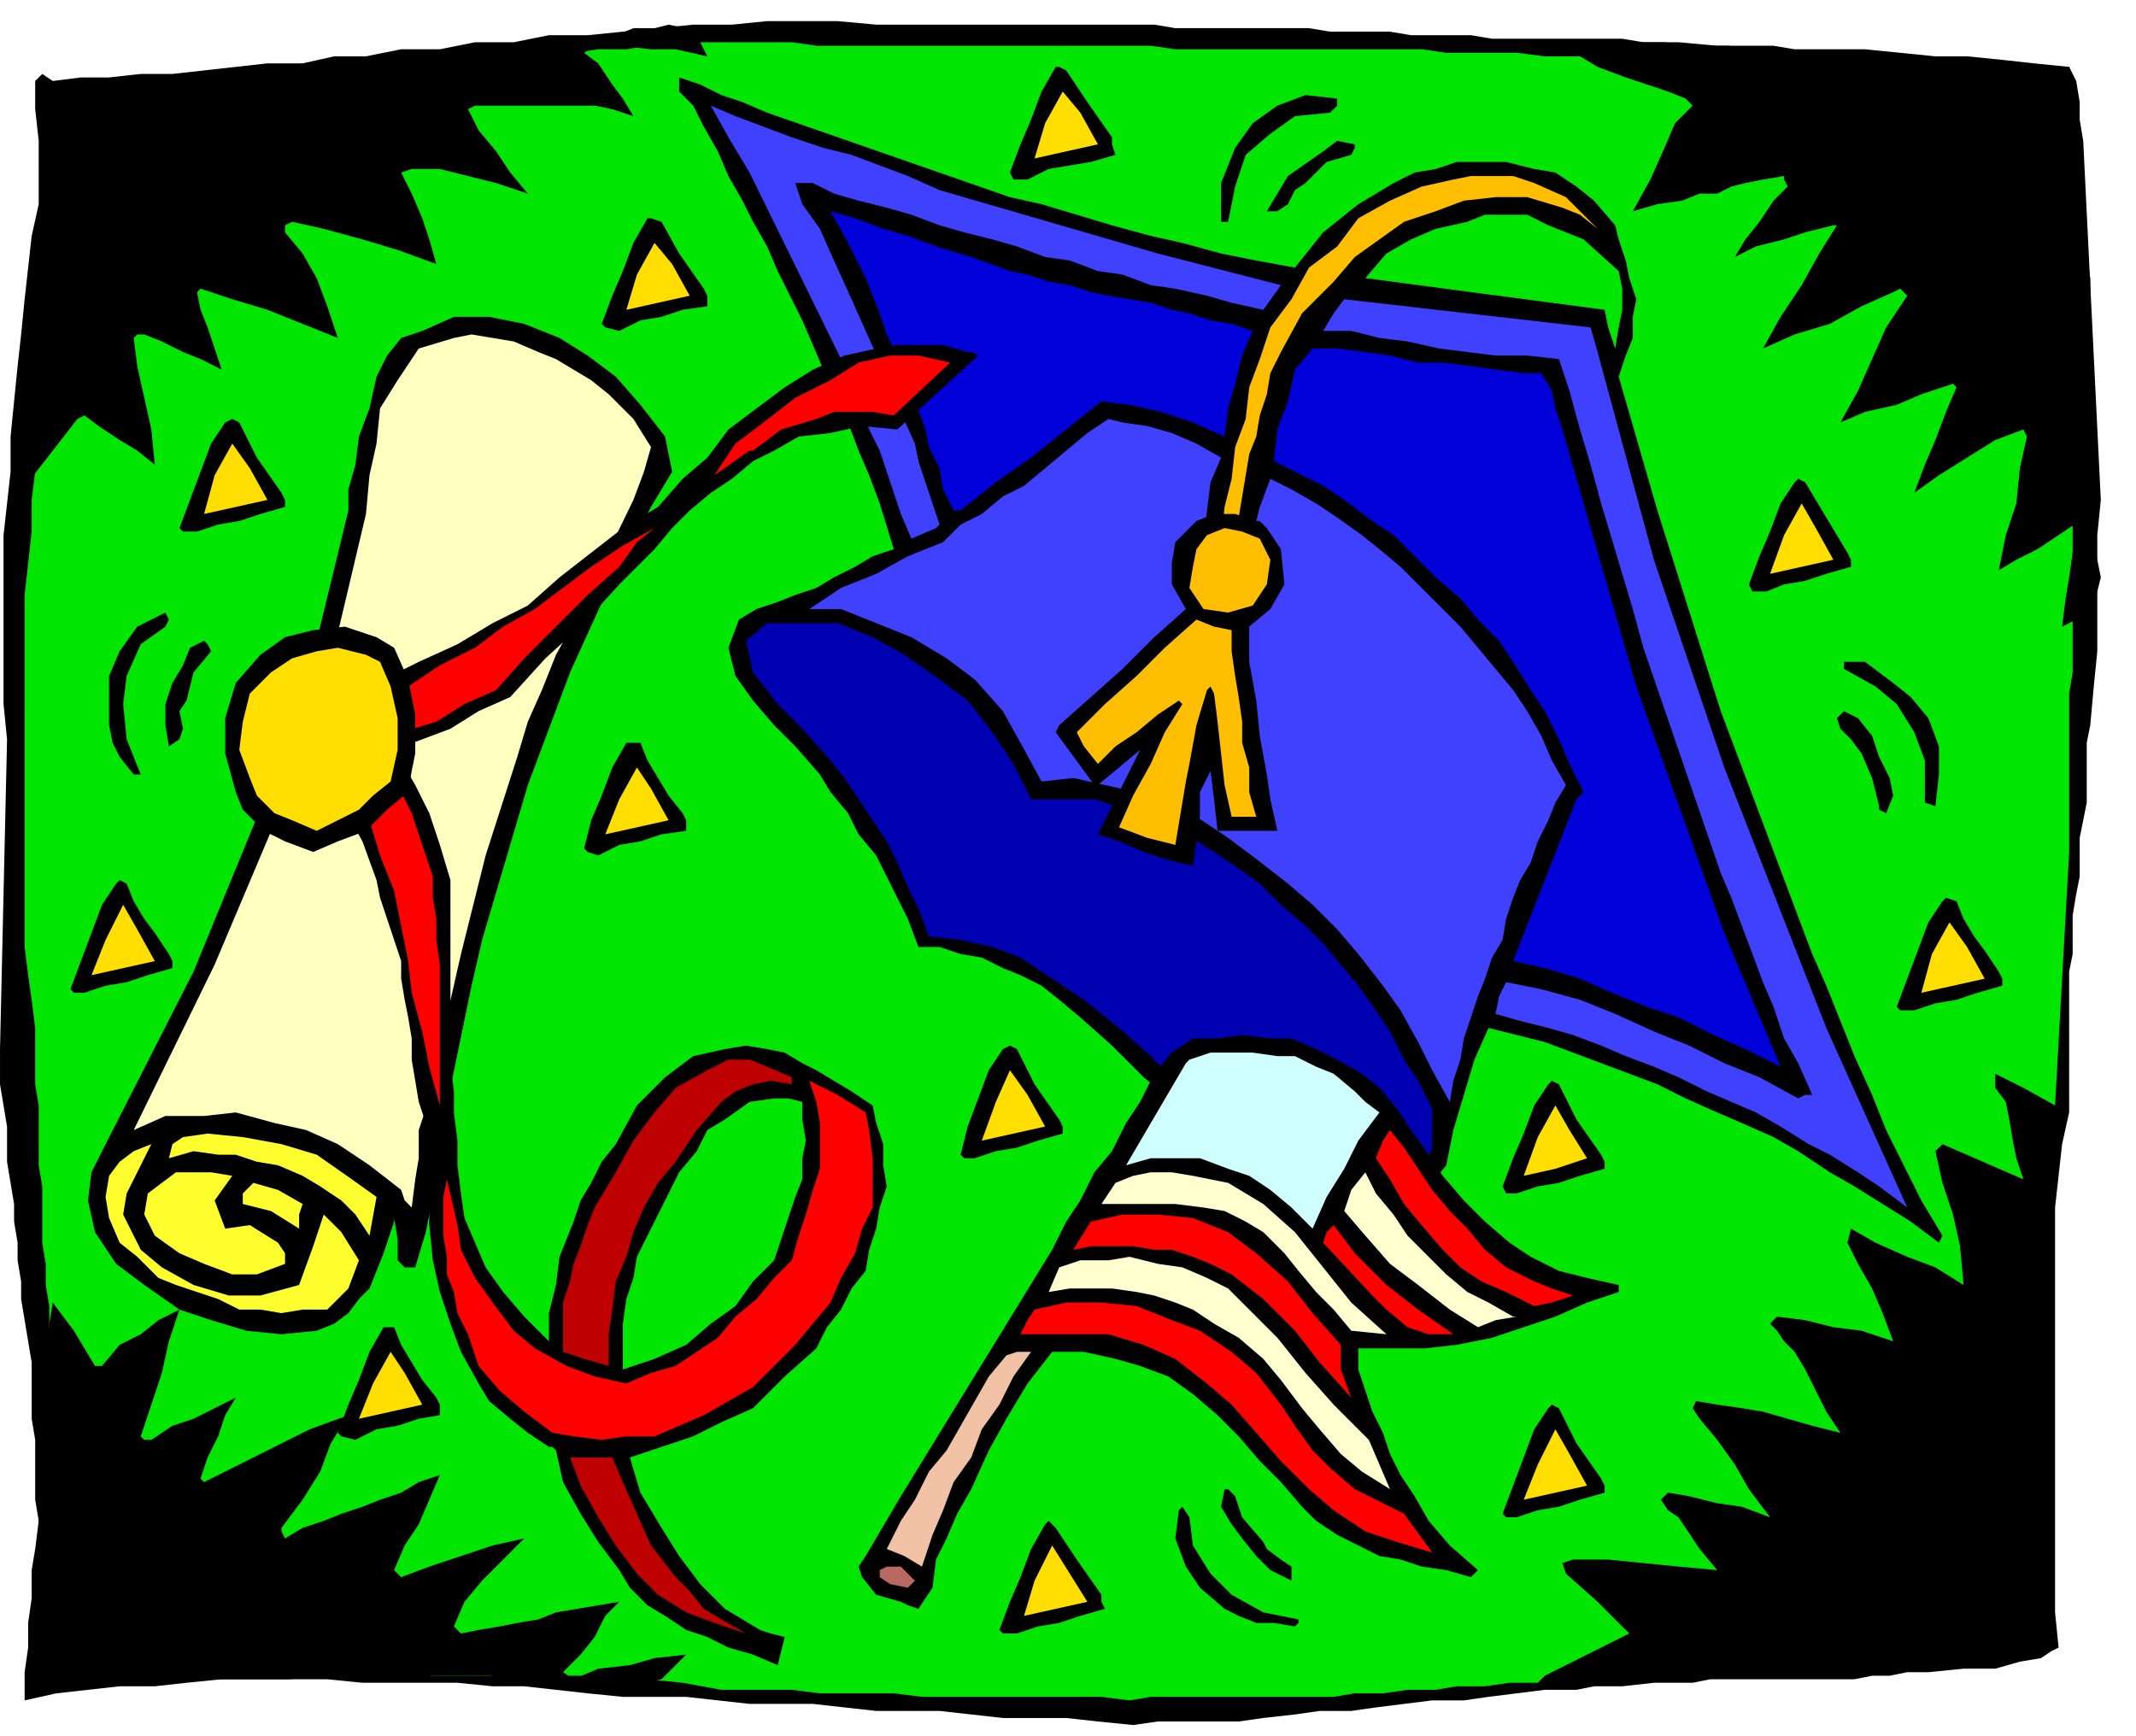
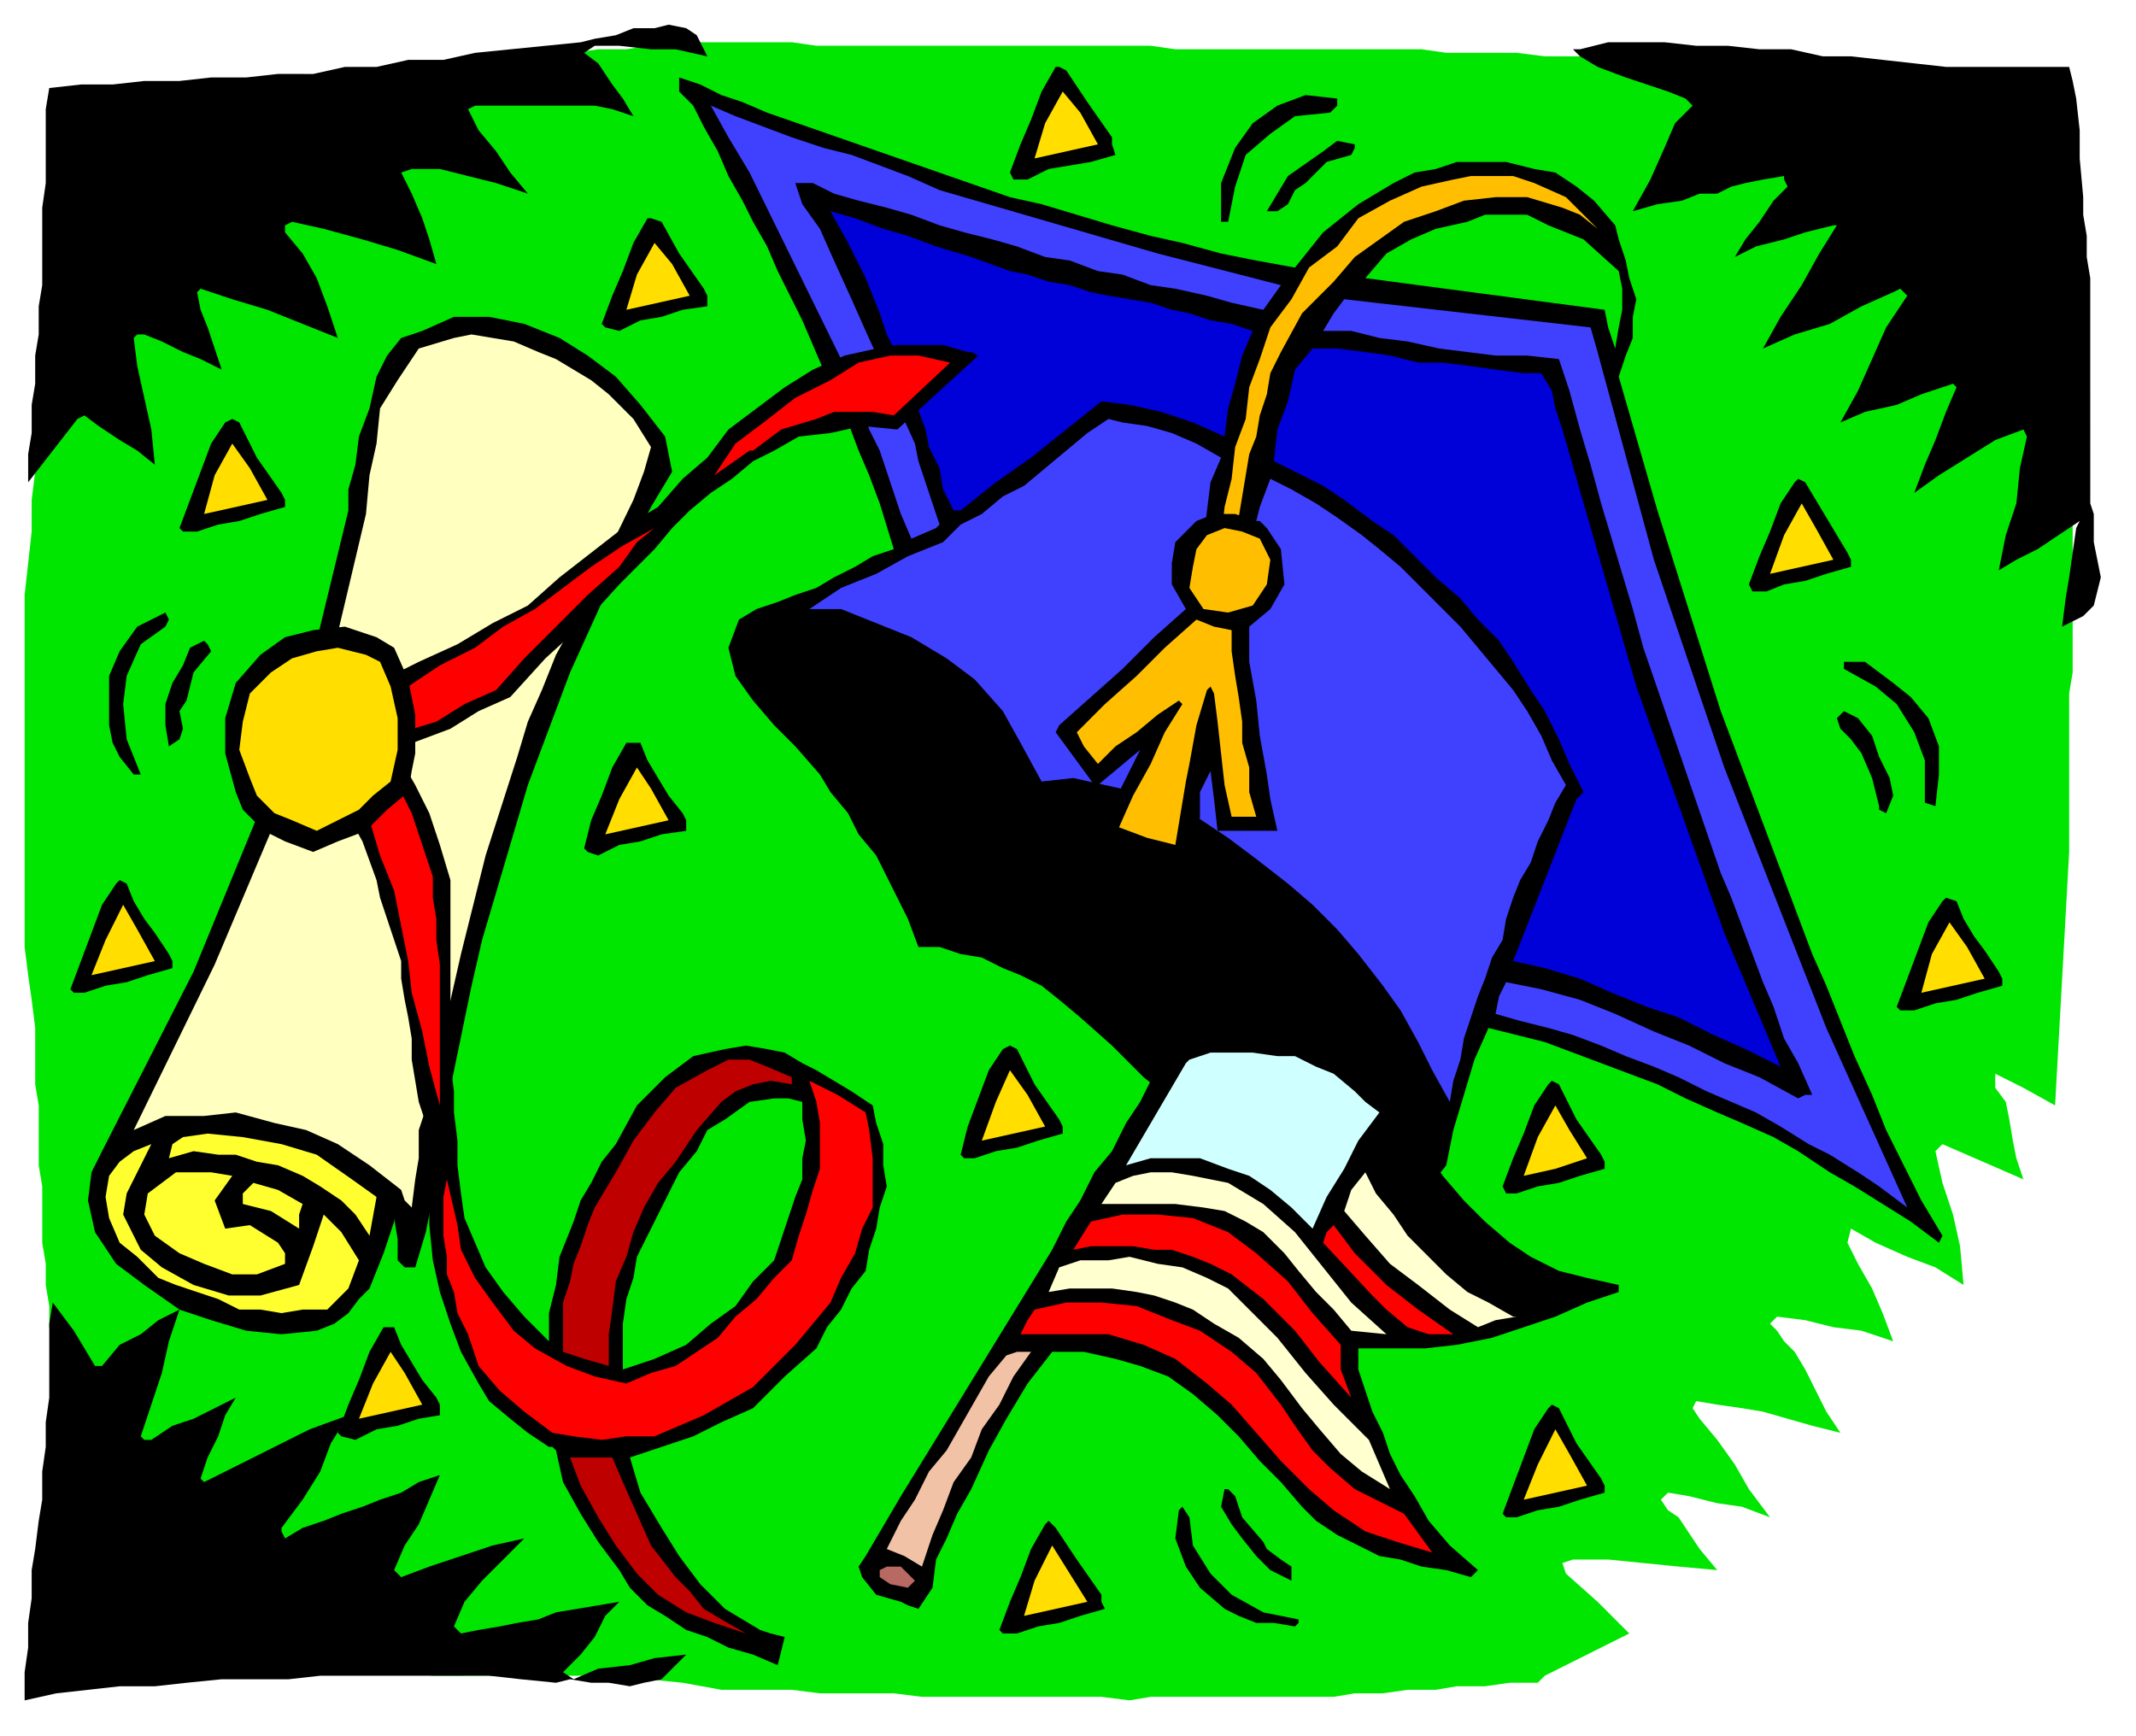
<svg xmlns="http://www.w3.org/2000/svg" fill-rule="evenodd" height="79.683" preserveAspectRatio="none" stroke-linecap="round" viewBox="0 0 607 493" width="98.059">
  <style>.brush1{fill:#000}.pen1{stroke:none}.brush2{fill:#00e600}.brush4{fill:#4040ff}.brush6{fill:#ffbf00}.brush8{fill:#ffff30}.brush9{fill:red}.brush11{fill:#ffde00}.brush14{fill:#ffffcf}</style>
-   <path class="pen1 brush1" d="m588 316-2 9-1 9-1 9v115l1 10-2 1-3 2-6 1-7 2h-9l-10 1h-6l-5 1h-5l-5 1h-41l-5 1h-11l-9 1h-8l-5 1h-9l-8 1-8 1-7 1h-9l-8 1-8 1-7 1h-9l-7 1-9 1-7 1h-23l-7 1-10-1-9-1h-18l-9-1-9-1h-18l-9-1-9-1h-18l-9-1-9-1h-18l-10-1-9-1-9-1h-9l-10-1h-27l-10-1H39l-9 1h-9l-8 2-2-2v-46l-1-6v-17l-1-6v-16l-1-6-1-6-1-6v-5l-1-6v-5l-1-6v-5l-1-6-1-6v-10l-1-6-1-6v-10l2-88-1-10v-48l1-9 1-9v-10l1-10 1-10 1-9 1-10 1-9 1-9 2-9V40l-1-9v-8l2-2 3 2 8-1h8l9-1h9l9-1 9-1 9-1h10l9-2h9l10-2h11l10-2h11l10-2h11l10-1 10-1 10-1h11l10-1h20l11 1h79l6 1h38l6 1h17l6 1h17l6 1h37l6 1h10l11 1h16l6 1h20l10 1 10 1h9l10 1 9 1 10 1 2 4 1 6v5l1 6 5 102-1 10v33l-1 10-1 11-1 5v17l-2 10v11l-1 5-1 6v11l-1 5v40z" />
  <path class="pen1 brush2" d="m584 314-9-5-8-4v4l3 4 1 5 1 6 1 5 2 6-23-10-2 2 2 9 3 9 2 9 1 11-8-5-8-3-9-4-7-4-1 4 3 6 4 7 3 7 3 8-9-3-8-1-8-2-8-1-2 2 2 2 2 3 3 3 3 5 3 6 3 6 4 6-8-2-7-2-7-2-6-1-7-1-6-1-1 2 2 3 5 6 5 7 4 7 6 8-8-3-7-1-8-2-6-1-2 2 2 3 3 2 2 3 4 6 5 6-11-1-10-1-10-1h-10l-3 1 1 3 9 8 9 9-6 3-6 3-6 3-6 3-2 2h-8l-7 1h-8l-6 1h-8l-7 1h-8l-6 1h-52l-6 1-8-1h-51l-8-1h-21l-8-1h-20l-11-2-10-1-10-1h-51l-11-1H41l-7-1-6 1H16v-47l-1-6v-39l-1-6v-6l-1-6v-6l-1-6v-16l-1-6v-17l-1-6v-16l-1-8-1-7-1-8V169l1-9 1-9v-9l1-8 1-8 1-6v-8l1-7v-7l1-6v-6l1-6 1-6 1-5V28l8-1h11l5-1h6l7-1h7l6-1 6-1 7-1h8l7-1h8l7-1h8l7-1 8-1 7-1h8l7-1 8-1 7-1h8l6-1h8l6-1h27l7 1h95l7 1h70l7 1h20l8 1h46l9 1 9 1 10 1h18l9 1 9 1h9l9 1 9 1 10 1 2 8v101l1 7v51l-1 6v45l-4 72z" />
  <path class="pen1 brush1" d="M7 483v-8l1-7v-7l1-7v-8l1-6 1-8 1-6v-8l1-7v-7l1-7v-21l1-6 6 8 6 10h2l5-6 6-3 5-4 6-3-3 9-2 9-3 9-3 9 1 1h2l6-4 6-2 6-3 6-3-3 5-2 6-3 6-2 6 1 1 10-5 10-5 10-5 11-4-5 8-3 8-5 8-6 8v1l1 2 5-3 6-2 5-2 6-2 5-2 6-2 5-3 6-2-3 7-3 7-4 6-3 7 2 2 8-3 9-3 9-3 9-2-6 6-6 6-5 6-3 7 2 2 5-1 6-1 5-1 6-1 5-2 6-1 6-1 6-1-4 4-3 6-4 5-5 5 3 2 7-3 9-1 7-2 9-1-4 4-3 3-5 1-4 1-6-1h-5l-6-1-4 1-10-1-9-1H91l-9 1H63l-10 1-9 1H34l-9 1-9 1-9 2zm7-458-1 6v21l-1 7v22l-1 6v8l-1 6v8l-1 6v8l-1 6v8l7-9 7-9 2-1 4 3 6 4 5 3 5 4-1-10-2-9-2-9-1-8 1-1h2l5 2 6 3 5 2 6 3-2-6-2-6-2-5-1-5 1-1 9 3 10 3 10 4 10 4-3-9-3-8-4-7-5-6v-2l2-1 9 2 11 3 10 3 11 4-2-7-2-6-3-7-3-6 3-1h8l8 2 8 2 9 3-5-6-4-6-5-6-3-6 2-1h34l5 1 6 2-3-5-3-4-4-6-4-3 3-2h7l9 1h7l9 2-3-6-3-2-5-1-4 1h-6l-5 2-6 1-4 1-10 1-10 1-10 1-9 2h-10l-9 2h-9l-9 2H79l-9 1H60l-9 1H41l-9 1h-9l-9 1zm435-11h-2l2 2 5 3 8 3 6 2 6 2 5 2 2 2-5 5-3 7-4 9-5 9 7-2 7-1 5-2h5l4-2 4-1 5-1 6-1v1l1 2-4 4-4 6-4 5-3 5 6-3 8-2 6-2 8-2h1l-5 8-5 9-6 9-5 9 9-4 10-3 9-5 9-4 2-1 2 2-6 9-4 9-4 9-5 9 7-3 9-2 7-3 9-3 1 1-3 7-3 8-3 7-3 8 7-5 8-5 8-5 8-3 1 2-2 9-1 10-3 9-2 10 5-3 6-3 6-4 6-4-1 2-1 7-1 7-1 6-1 8 6-3 3-3 1-4 1-4-2-10v-8l-1-3V79l-1-6v-6l-1-6v-5l-1-11v-8l-1-9-1-5-1-4h-35l-9-1-9-1-9-1h-8l-9-2h-9l-9-1h-9l-9-1h-16l-8 2z" />
  <path class="pen1 brush1" d="m307 289 9 8 9 9 5 4 5 5 6 4 6 5 10 6 11 7 6 2 6 3 6 1 7 2 5-2 6-2 3-5 4-5 2-10 3-10 3-10 4-9 8 2 8 2 8 3 8 3 8 3 8 3 8 4 9 4 7 3 9 4 7 4 9 6 7 4 8 5 8 5 8 6 1-2-6-10-5-10-5-10-4-10-5-11-4-10-4-10-4-9-26-69-18-57-11-38 2-6 2-5v-6l1-5-2-6-1-5-2-6-1-4-6-7-5-4-6-4-6-1-8-2h-14l-6 2-6 1-6 3-5 3-5 3-10 8-8 10-11-2-10-2-11-3-9-2-11-3-10-3-10-3-9-2-69-24-7-3-6-2-6-3-6-2v4l4 4 3 6 4 7 3 7 4 7 3 6 4 7 3 7 4 8 3 6 3 7 3 7 4 8 3 7 3 8 3 7 3 8 4 13-6 2-5 3-6 3-5 3-6 2-5 2-6 2-5 3-3 8 2 8 5 7 6 7 6 6 7 8 3 5 5 6 3 6 5 6 3 6 3 6 3 6 3 8h6l6 2 6 1 6 3 5 2 6 3 5 4 6 5z" />
-   <path class="pen1" style="fill:#0000b3" d="m299 278 9 6 10 8 9 8 9 9 9 8 9 8 5 3 5 3 6 3 6 3 6 1 7 2h6l7-3 3-6 2-5v-11l-4-8-4-6-4-8-4-6-5-7-5-6-5-6-5-5-7-6-6-6-7-5-6-4-8-5-6-3-8-3-6-2-6-2h-18l-5-10-6-9-7-9-8-6-10-7-9-5-10-4h-20l-6 5 2 9 7 9 7 7 8 9 4 5 4 6 4 6 4 6 3 6 3 7 3 6 3 8 9 1 9 2 8 3 9 6z" />
  <path class="pen1 brush4" d="m296 222 9-1 9 2 9 2 9 4 8 3 9 6 8 6 9 7 7 6 7 7 6 7 7 9 5 7 5 9 4 8 5 9 1-6 2-6 1-6 2-6 2-6 2-5 2-6 3-5 1-6 2-6 2-5 3-5 2-6 3-6 2-5 3-5-4-7-3-7-4-7-4-6-5-6-5-6-5-6-5-5-6-6-6-6-6-5-5-4-7-5-6-4-7-4-6-3-3 8-2 8-2 8-2 8-4 7-4 8-5 7-5 7-3-1v-2l3-8 3-8 2-8 2-8 1-9 1-8 1-8 3-7-7-4-7-3-7-2-7-1-4-1-6 4-6 5-6 5-6 5-6 3-6 5-6 3-5 5-10 4-9 5-10 4-9 6h9l10 4 10 4 10 6 8 6 8 9 5 9 6 11z" />
  <path class="pen1 brush4" d="m266 150 1-1-2-6-2-6-2-6-1-5-5-11-4-10-5-11-4-9-5-11-4-9-5-7-2-6h5l6 3 7 2 8 2 7 2 8 3 7 2 8 2 7 2 8 3 7 1 8 3 7 1 8 3 7 1 9 2 7 2 9 2 5-7-35-9-62-18-9-4-8-3-8-3-8-2-9-3-8-3-8-3-7-3 5 9 6 10 27 55 2 6 3 6 2 6 3 6 2 6 2 6 2 6 3 7 7-3zm276 193-23-51-29-74-20-59-16-59-2-7-70-8-3 4-3 5h8l8 2 8 1 9 2 8 1 8 1h9l9 1 3 9 3 11 3 10 3 11 3 10 3 10 3 10 3 11 22 64 3 7 3 8 3 8 3 8 3 7 3 9 4 7 4 9h-2l-2 1-11-6-10-4-10-5-10-4-11-5-10-4-11-3-10-2-2 4-1 5 7 2 8 2 7 2 8 3 7 3 8 3 7 3 8 4 7 3 7 3 7 4 8 5 6 3 8 5 6 4 8 6z" />
  <path class="pen1" d="m273 145 10-8 10-7 10-8 10-8 8 1 9 2 9 3 9 4 1-8 2-7 2-8 3-7-6-2-6-1-6-2-5-1-6-2-6-1-6-1-5-1-6-2-6-1-6-2-5-1-11-4-10-3-8-3-7-2-8-3-7-2 5 9 5 10 2 5 2 5 2 6 3 6 4 10 4 11 1 5 3 6 1 6 3 6h2zm233 158-16-38-25-70-21-73-2-6-1-5-3-5h-5l-8-1-7-1-8-1h-7l-8-2-7-1-8-1h-7l-5 6-2 9-3 8-1 9 6 3 8 4 6 4 8 6 6 4 6 6 6 6 7 6 5 6 6 6 4 6 5 8 4 6 4 8 3 7 4 8-1 1-1 1-18 46 9 2 10 3 9 4 10 4 9 3 10 5 9 4 10 5z" style="fill:#0000d9" />
  <path class="pen1 brush6" d="m379 80 6-7 7-5 7-5 9-3 8-3 9-1h9l10 3 5 2 5 4-9-9-9-4-6-2h-12l-5 1-9 2-9 4-9 5-6 8-8 6-5 9-6 8-3 9-3 8-1 9-3 8-1 9-2 8-1 9-2 9v9l1-6 2-6 2-6 2-6 1-6 1-6 1-6 2-5 1-6 2-6 1-6 3-6 6-11 9-9z" />
  <path class="pen1 brush2" d="m456 88 1 5 2 6 1-6 1-5v-6l-1-5-10-9-10-4-6-3h-12l-5 2-9 2-7 3-7 4-6 7 68 9z" />
  <path class="pen1 brush1" d="m533 195 6 5 5 8 3 8v12l3 1 1-9v-8l-3-8-5-6-5-4-4-3-4-3h-6v2l9 5zm-4 19 3 7 2 8v1l2 1 2-5-1-5-3-6-2-6-4-5-4-2-2 2 1 3 3 3 3 4zM351 53l3-9 7-6 7-5 10-1 2-2v-2l-9-1-8 3-7 5-5 7-4 10v11h2l2-10zm20-1 6-6 7-2 1-2v-1l-5-1-4 3-10 7-6 10h3l3-2 2-4 3-2zm-12 406-9-5-6-6-5-8-1-8-2-3-1 1-1 8 3 8 4 6 7 6 4 2 5 2h5l6 1 1-1v-1l-10-2zm0-20-6-7-2-6-2-2h-1l-1 5 3 5 3 4 4 5 4 4 6 3v-4l-3-2-4-3-1-2zM36 210l-1-10 1-8 4-9 7-5 1-2-1-2-8 4-5 7-3 7v14l1 5 2 4 4 5h2l-4-10zm17-11 2-8 5-6-1-2-1-1-4 2-2 5-3 5-2 6v6l1 6 3-2 1-3-1-5 2-3zm67-105 9-4h10l10 2 10 4 8 5 8 6 7 8 7 9 2 10-6 10-13 25-10 22-12 32-13 44-3 13-6 29-5 31-2 10-3 10h-3l-2-2v-6l-1-6v1l-3 9-4 10-3 3-3 4-4 3-5 2-10 1-10-1-10-3-9-3-10-7-8-6-6-9-2-9 1-8 3-6 26-51 23-56 12-38 9-37v-6l2-7 1-8 3-8 2-9 3-6 4-5 6-2z" />
  <path class="pen1" style="fill:#ffffbf" d="m185 127-2 7-3 8-17 35-5 9-4 10-4 9-3 10-9 28-7 28-10 44-2 6v8l-1 6-1 8-2-2-1-3-9-7-9-6-9-4-9-2-11-3-9 1H47l-9 4 23-47 22-52 12-38 9-38 1-11 2-9 1-10 5-8 6-9 10-3 5-1 6 1 6 1 7 3 5 2 5 3 5 3 5 4 7 7 5 8z" />
  <path class="pen1 brush8" d="m43 325-7 14-1 6 3 6 2 4 6 5 9 5 10 3h9l11-3 4-11 3-9 5 5 5 8-3 8-6 6h-7l-6 1-6-1h-6l-6-3-6-2-6-2-5-2-6-6-5-4-3-7-1-6 1-6 3-4 4-3 5-2z" />
  <path class="pen1 brush8" d="m59 322 10 1 11 2 10 3 10 7 7 5-2 11-4-6-4-4-6-4-5-3-7-3-6-1-6-2h-5l-7-1-7 2 1-4 3-2 7-1z" />
  <path class="pen1 brush8" d="M55 333h5l6 1-5 7 3 8 7-1 8 5 2 3v3l-8 3h-7l-8-3-7-3-7-5-3-6 1-6 4-3 4-3h5z" />
  <path class="pen1 brush8" d="m72 336 7 2 7 4-1 3v4l-8-5-8-2v-3l3-3z" />
  <path class="pen1 brush1" d="m221 473 2-8-4-1-3-1-10-6-7-7-6-8-5-8-6-10-3-10 9-3 9-3 8-4 9-4 9-9 9-8 3-6 4-5 3-6 4-5 1-6 2-6 1-6 2-6-1-6v-6l-2-6-1-5-6-4-5-3-5-3-4-2-5-3-5-1-6-1-6 1-9 2-8 6-8 8-6 11-4 5-3 6-3 5-2 6-4 10-1 8-2 8v8l-7-7-6-7-5-7-3-7-3-7-1-7-1-8v-7l-1-8v-6l-1-8v-52l-3-10-3-9-4-8-4-7-5-7-4-7-5-6-5-5-4 4-3 5-4 5-3 6 4 3 5 5 4 4 4 7 5 9 4 11 1 5 2 6 2 6 2 6v5l1 6 1 5 1 6v6l1 6 1 6 2 6v9l1 10v10l1 10 2 9 3 9 3 8 5 9 3 5 6 5 5 4 6 4h1l1 1 2 9 5 9 5 8 6 8 3 5 5 5 5 3 6 4 6 2 6 3 7 2 7 3zm-44-84v-13l1-7 2-6 1-6 3-6 3-6 3-6 3-6 5-6 3-6 5-3 7-5 7-1h4l4 1v5l1 6-1 5v6l-2 5-2 6-2 6-2 6-6 6-5 7-7 5-7 6-9 4-9 3z" />
  <path class="pen1 brush9" d="m105 233 3 10 4 10 2 10 2 10 1 9 3 11 2 10 3 11v-40l-1-7v-6l-1-6v-6l-3-9-3-9-5-10-5-9-6-8-6-7-5 6-4 7 5 4 5 6 4 6 5 7zm28 146 3 9 6 7 7 6 8 6 6 1 8 1 7-1h8l7-3 7-3 7-4 7-4 6-6 6-6 5-6 5-6 3-7 4-7 2-7 3-6v-14l-1-8-1-5-8-5-8-4 2 6 1 6v13l-2 6-2 7-2 6-2 7-5 5-5 6-6 5-5 6-6 4-6 4-7 2-7 3-9-2-8-3-9-5-6-5-6-8-5-7-4-8-1-7-3-13-1 5v11l1 6v5l2 5 1 6 3 6z" />
  <path class="pen1" d="M160 376v8l6 2 7 2v-9l1-7 1-8 3-7 2-7 3-7 4-7 5-6 6-9 7-8 4-3 5-2 5-1 6 1v-2l-7-3-5-2h-6l-6 3-9 5-6 7-6 8-5 9-3 5-3 5-2 5-2 6-2 5-1 5-2 6v6zm21 71 6 6 8 5 8 3 9 3-7-4-5-3-4-5-4-4-7-9-4-9-4-9-3-7h-12l3 8 5 9 5 8 6 8z" style="fill:#bf0000" />
  <path class="pen1 brush1" d="m278 101-23 21-10-1-9 2-9 1-7 4-6 3-6 5-6 4-6 5-5 5-5 6-10 10-10 11-11 10-10 11-9 4-8 5-8 3-8 3-9 2-7 2-8 1-7 1v-6l1-6 1-6 1-5 6-1h6l6-1 7-1 10-5 11-5 10-6 10-5 9-8 9-7 9-7 10-6 7-8 7-6 6-8 8-6 8-6 8-5 9-4 9-2 6-1h13l7 2h1l2 1z" />
  <path class="pen1 brush9" d="m116 195 9-6 10-5 8-6 9-5 8-6 8-6 9-6 9-5-5 4-5 7-9 8-9 9-9 9-8 9-9 4-8 5-10 3-10 3-10 2-9 2 1-8 1-7 7-1 7-1 7-2 8-1zm154-92-16 15-6-1h-11l-5 2-10 3-8 6h-1l-10 7 6-9 8-6 9-7 10-5 8-5 9-2h8l9 2z" />
  <path class="pen1 brush1" d="m107 181-9-3-9 1-8 2-7 5-7 8-3 10v10l3 11 2 5 6 6 6 3 8 3 7-3 8-3 6-6 6-5 1-6 1-5v-11l-2-10-4-9-5-3z" />
  <path class="pen1 brush11" d="m104 186-8-2-6 1-7 2-6 4-6 6-2 8-1 8 3 8 2 5 5 5 5 2 7 3 6-3 6-3 4-4 5-4 2-9v-9l-2-9-3-7-4-2z" />
  <path class="pen1 brush1" d="m256 455-7-2-4-5-1-3 2-3 10-17 43-70 4-8 4-6 4-8 5-6 4-8 4-6 4-8 5-6 6-4h7l7-1 8 1h6l7 3 6 3 7 4 5 4 5 6 4 6 5 7 4 6 6 7 6 6 7 6 6 4 8 4 8 2 9 2v2l-9 3-9 4-9 3-9 3-10 2-9 1h-19v6l2 6 2 6 3 6 2 6 3 6 4 6 4 7 6 7 8 7-1 1-1 1-7-2-7-1-6-2-6-1-6-3-6-3-6-4-4-4-6-7-6-6-6-7-6-6-7-6-7-5-8-3-7-2-9-2h-9l-7 9-6 10-5 9-5 11-4 7-3 7-3 6-1 8-2 3-2 3-3-1-2-1z" />
  <path class="pen1" style="fill:#b86961" d="M250 448v-2l2-1h4l4 4-1 1-1 1-5-1-3-2z" />
  <path class="pen1" style="fill:#f2c2a6" d="m252 440 4-8 4-6 4-8 5-6 4-7 4-7 4-7 5-6 3-1h4l-5 7-4 8-5 7-3 8-5 7-3 8-3 7-3 9-5-3-5-2z" />
  <path class="pen1 brush9" d="m372 423-8-8-7-8-7-8-7-6-9-7-9-4-10-3h-25l2-4 2-3 9-2h10l10 1 10 4 8 3 9 6 7 6 7 9 4 6 5 7 5 5 7 6 6 3 8 4 8 11-10-3-9-3-9-6-7-6z" />
  <path class="pen1 brush14" d="m345 376-6-4-5-2-6-2-5-1-7-1h-12l-6 1 3-7 6-2h8l6-1 8 2 7 1 7 3 6 3 6 6 8 8 8 10 8 9 10 10 6 14-8-5-6-5-6-7-5-6-6-8-5-6-7-6-7-4z" />
  <path class="pen1 brush9" d="m350 362-6-3-5-2-6-2h-5l-6-1h-12l-5 1 5-8 9-2h10l10 1 10 4 8 6 9 8 7 9 8 9v7l3 8-9-10-7-9-9-9-9-7zm40 6-14-15 1-3 2-2 6 8 9 9 9 7 10 7h-7l-6-2-6-5-4-4z" />
  <path class="pen1 brush14" d="m384 378-5-6-5-5-5-6-4-5-6-6-5-3-6-3-6-1-8-1h-21l4-6 5-2 5-1h6l6 1 10 2 10 6 9 8 8 10 8 10 10 9-10-1zm28-6-9-7-8-6-7-8-6-7 2-6 4-5 3 6 5 6 4 6 6 6 5 5 6 5 6 3 7 4h1l-6 1-5 2-8-5z" />
-   <path class="pen1 brush9" d="m410 355-6-7-5-6-4-7-4-6 2-5 2-3 4 5 4 6 4 6 5 6 5 5 5 6 6 5 8 4 5 2 6 2-6 2-5 1-8-4-7-3-6-4-5-5z" />
  <path class="pen1" style="fill:#cfffff" d="m320 331 17-29 1-1 6-2h12l7 1h5l6 3 5 2 6 5 3 3 4 3-6 8-4 8-5 8-4 9-6-6-6-5-6-4-6-2-8-3h-14l-7 2z" />
  <path class="pen1 brush1" d="m357 148-6-2h-6l-5 2-3 3-3 3-1 6v6l4 7-9 8-9 9-9 8-9 8-1 2 11 15h1l6-5 6-5-1 2-11 22 6 2 7 3 6 2 8 2 1-7 1-7v-7l3-6 1 8 1 9h17l-2-9-1-7-2-11-1-10-2-11v-10l6-5 4-7-1-10-4-6-2-2h-1z" />
  <path class="pen1 brush6" d="m339 161-1 6 4 6 7 1 7-2 4-6 1-7-3-6-5-2-5-1-5 2-3 4-1 5zm-33 47 2 4 4 5 5-5 6-4 6-5 6-4 1 1-5 8-4 9-5 9-4 9 8 3 8 2 1-6 1-6 1-6 1-5 2-11 3-10 1-1 1 2 1 8 1 9 1 9 2 9h7l-2-7v-7l-2-7v-6l-1-7-1-6-1-7v-6l-5-1-5-2-9 8-8 8-9 8-8 8z" />
  <path class="pen1 brush1" d="M526 161v-2l-1-2-6-10-6-10-2-1-1 1-4 6-3 8-3 7-3 8 1 2h4l5-2 6-1 6-2 7-2z" />
  <path class="pen1 brush11" d="m521 159-5-9-4-7-5 9-4 11 9-2 9-2z" />
  <path class="pen1 brush1" d="m317 44-1-3v-2l-7-10-6-9-2-1h-1l-4 7-3 8-3 7-3 8 1 2h4l6-3 6-1 6-1 7-2z" />
  <path class="pen1 brush11" d="m312 41-5-9-5-6-5 9-3 10 9-2 9-2z" />
  <path class="pen1 brush1" d="M195 236v-3l-1-2-4-5-3-5-3-5-2-5h-4l-4 7-3 8-3 7-2 8 1 1 3 1 6-3 6-1 6-2 7-1z" />
  <path class="pen1 brush11" d="m190 233-5-9-4-6-5 9-4 10 9-2 9-2z" />
  <path class="pen1 brush1" d="M302 322v-2l-1-2-7-10-5-10-2-1-2 1-4 6-3 8-3 8-2 8 1 1h3l6-2 6-1 6-2 7-2z" />
  <path class="pen1 brush11" d="m297 320-5-9-5-7-4 9-4 11 9-2 9-2z" />
  <path class="pen1 brush1" d="M125 402v-3l-1-2-4-5-3-5-3-5-2-5h-3l-4 7-3 8-3 7-3 8 1 1 4 1 6-3 6-1 6-2 6-1z" />
  <path class="pen1 brush11" d="m120 399-5-9-4-6-5 9-4 10 9-2 9-2z" />
  <path class="pen1 brush1" d="M49 275v-2l-1-2-4-6-3-4-3-5-2-5-2-1-1 1-4 6-3 8-3 8-3 8 1 1h3l6-2 6-1 6-2 7-2z" />
  <path class="pen1 brush11" d="m44 273-5-9-4-7-5 10-4 10 9-2 9-2z" />
  <path class="pen1 brush1" d="M81 144v-2l-1-2-7-10-5-10-2-1-2 1-4 6-3 8-3 8-3 8 1 1h4l6-2 6-1 6-2 7-2z" />
  <path class="pen1 brush11" d="m76 142-5-9-5-7-5 9-3 11 9-2 9-2z" />
  <path class="pen1 brush1" d="M201 87v-3l-1-2-7-10-5-9-3-1h-1l-4 7-3 8-3 7-3 8 1 1 4 1 6-3 6-1 6-2 7-1z" />
  <path class="pen1 brush11" d="m196 84-5-9-5-6-5 9-3 10 9-2 9-2z" />
  <path class="pen1 brush1" d="M569 280v-2l-1-2-4-6-3-4-3-5-2-5-3-1-1 1-4 6-3 8-3 8-3 8 1 1h4l6-2 6-1 6-2 7-2z" />
  <path class="pen1 brush11" d="m564 278-5-9-5-7-5 9-3 11 9-2 9-2z" />
  <path class="pen1 brush1" d="M456 332v-2l-1-2-7-10-5-10-2-1-1 1-4 6-3 8-3 7-3 8 1 2h3l6-2 6-1 6-2 7-2z" />
  <path class="pen1 brush11" d="m451 329-5-8-4-7-5 9-4 11 9-2 9-3z" />
-   <path class="pen1 brush1" d="M456 424v-2l-1-2-7-10-5-10-2-1-1 1-4 6-3 8-3 8-3 8 1 1h3l6-2 6-1 6-2 7-2z" />
+   <path class="pen1 brush1" d="M456 424v-2l-1-2-7-10-5-10-2-1-1 1-4 6-3 8-3 8-3 8 1 1h3l6-2 6-1 6-2 7-2" />
  <path class="pen1 brush11" d="m451 422-5-9-4-7-5 10-4 10 9-2 9-2z" />
  <path class="pen1 brush1" d="m314 457-1-2v-2l-7-10-6-9-2-2-1 1-4 7-3 8-3 7-3 8 1 1h4l6-2 6-1 6-2 7-2z" />
  <path class="pen1 brush11" d="m309 455-5-8-5-8-5 10-3 10 9-2 9-2z" />
</svg>